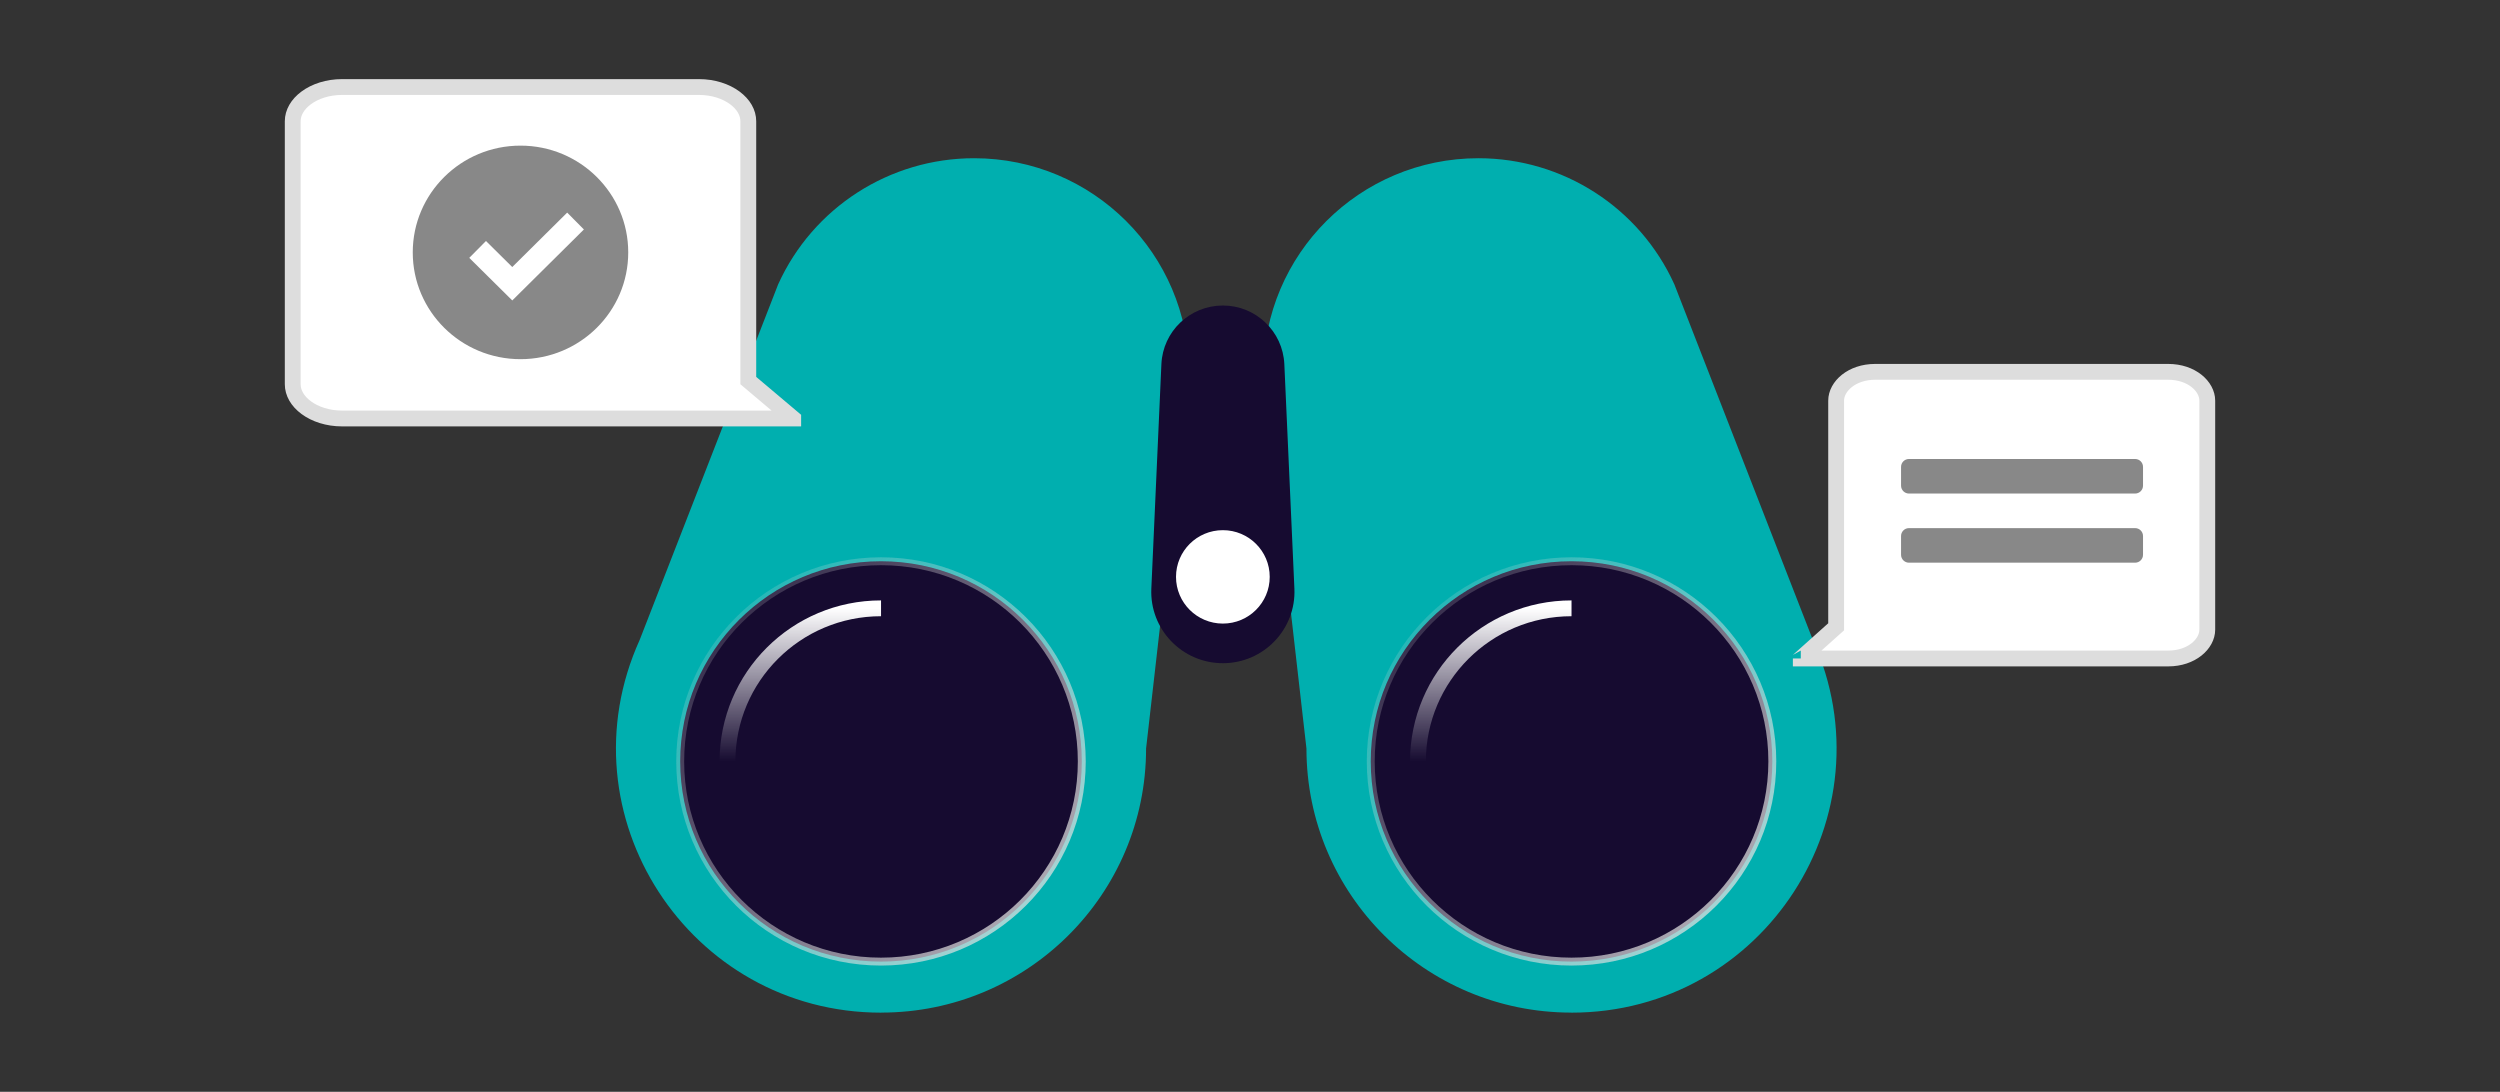
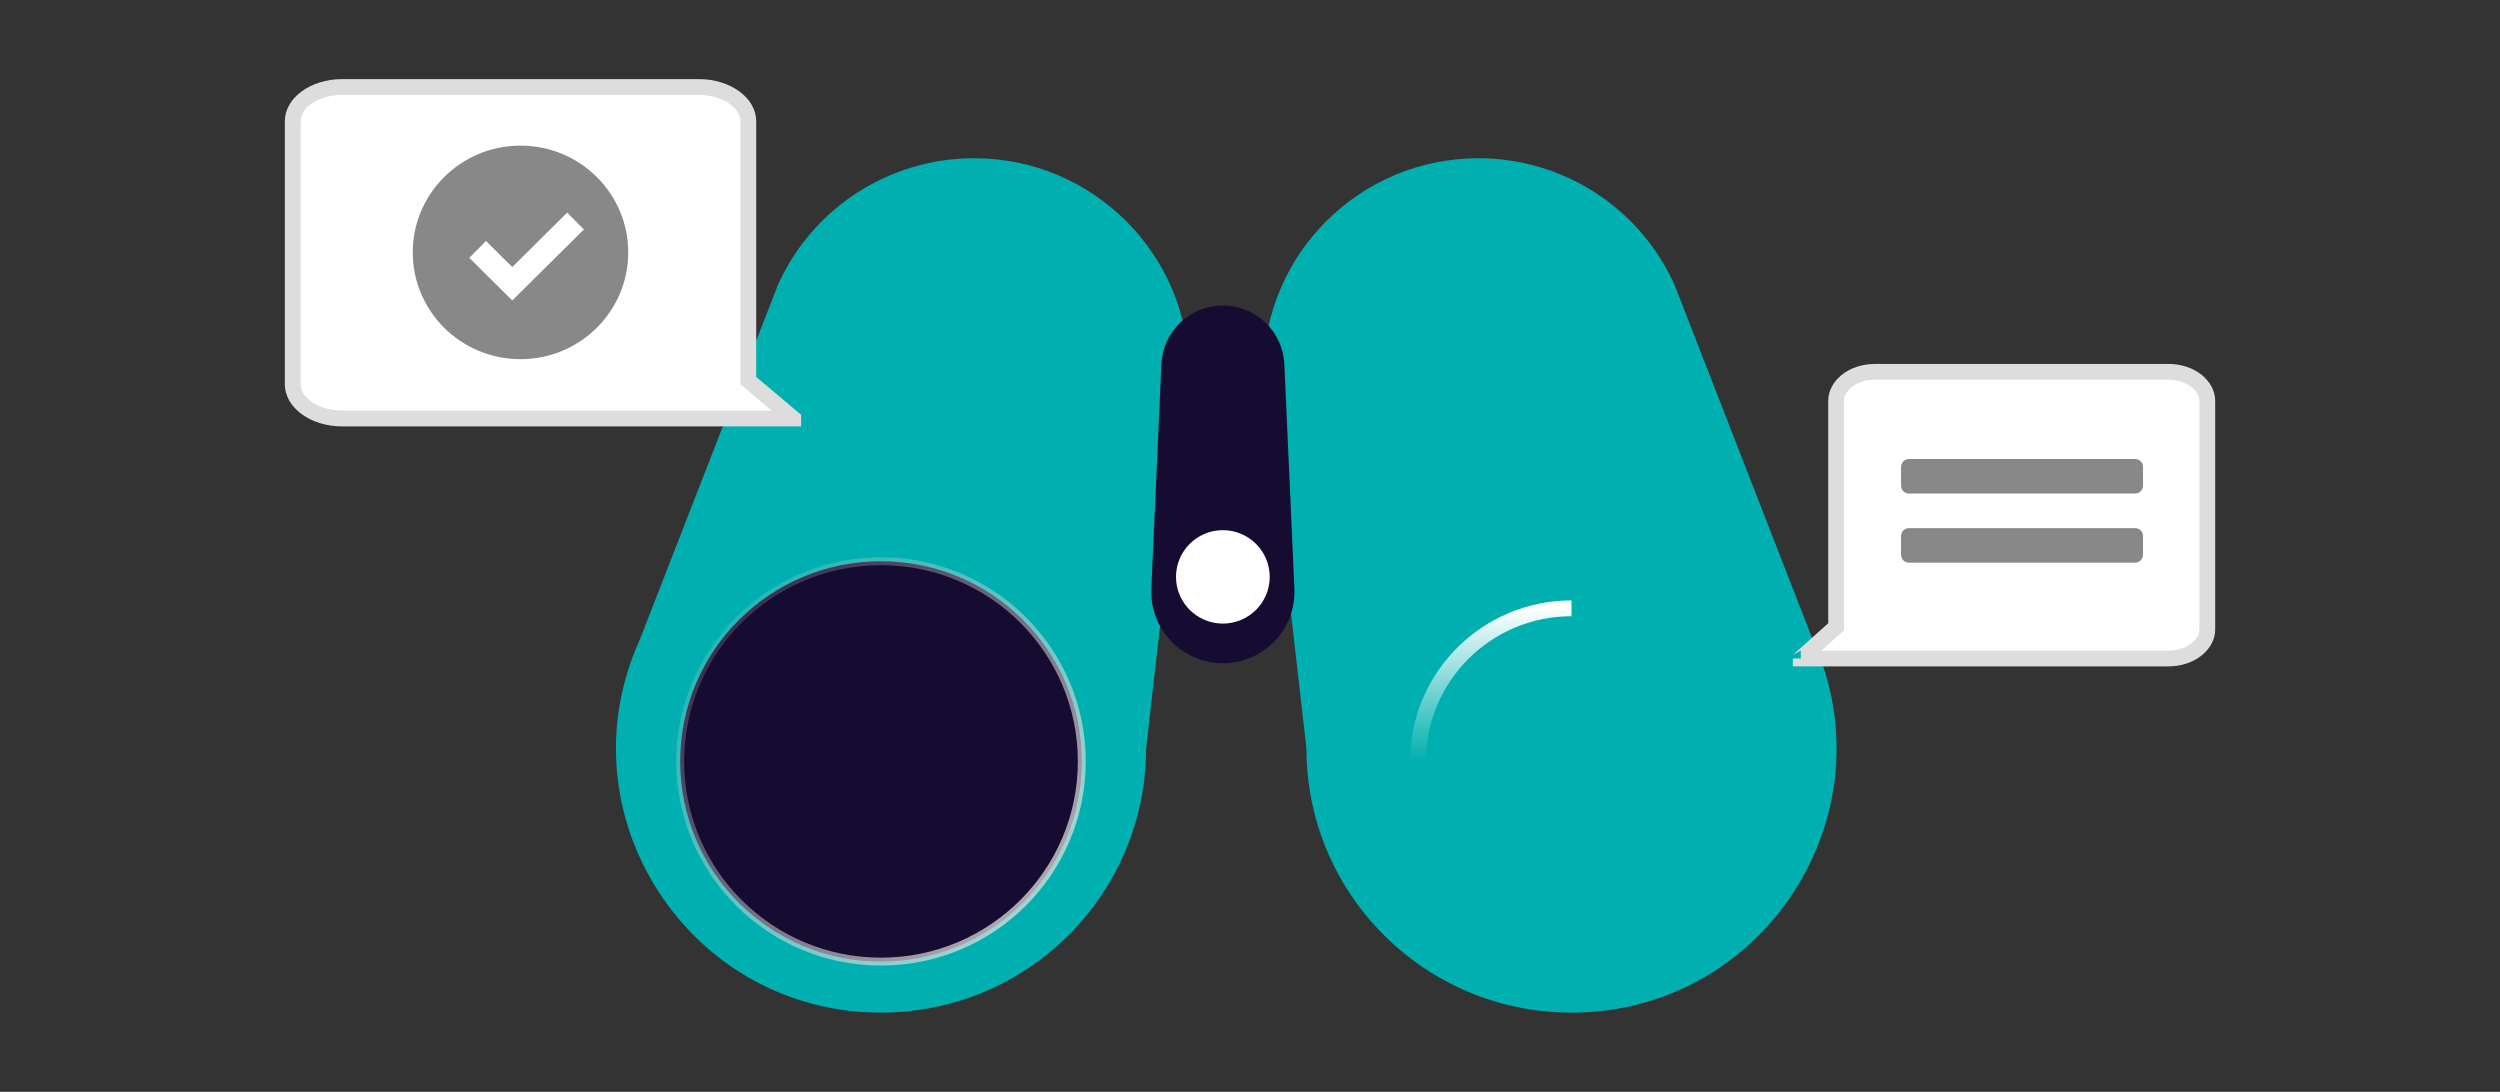
<svg xmlns="http://www.w3.org/2000/svg" width="316" height="138" viewBox="0 0 316 138" fill="none">
  <rect x="0" y="0" width="316" height="138" fill="#333333" stroke="none" />
  <path d="M111.378 128C87.068 128 70.859 102.979 80.855 80.886L98.357 35.945C102.749 26.242 112.441 20 123.12 20C138.131 20 150.293 32.126 150.293 47.086L144.865 94.611C144.865 113.047 129.874 127.993 111.385 127.993L111.378 128Z" fill="#00AFAF" />
  <path d="M136.737 96.244C136.737 110.218 125.375 121.548 111.357 121.548C97.338 121.548 85.977 110.218 85.977 96.244C85.977 82.271 97.338 70.941 111.357 70.941C125.375 70.941 136.737 82.271 136.737 96.244Z" fill="#160B30" stroke="url(#paint0_linear_10411_28591)" />
-   <path d="M91.953 96.244C91.953 85.556 100.643 76.891 111.363 76.891" stroke="url(#paint1_linear_10411_28591)" stroke-width="2" stroke-miterlimit="10" />
  <path d="M198.622 128C222.932 128 239.141 102.979 229.145 80.886L211.643 35.952C207.244 26.242 197.559 20 186.873 20C171.869 20 159.707 32.126 159.707 47.086L165.135 94.611C165.135 113.047 180.125 127.993 198.615 127.993L198.622 128Z" fill="#00AFAF" />
-   <path d="M224.022 96.244C224.022 110.218 212.66 121.548 198.642 121.548C184.623 121.548 173.262 110.218 173.262 96.244C173.262 82.271 184.623 70.941 198.642 70.941C212.66 70.941 224.022 82.271 224.022 96.244Z" fill="#160B30" stroke="url(#paint2_linear_10411_28591)" />
  <path d="M154.571 83.828C149.413 83.828 145.299 79.537 145.529 74.401L146.801 46.027C146.984 41.883 150.408 38.617 154.571 38.617C158.733 38.617 162.15 41.883 162.34 46.027L163.612 74.401C163.842 79.537 159.728 83.828 154.571 83.828Z" fill="#160B30" />
  <path d="M154.57 78.821C157.841 78.821 160.492 76.178 160.492 72.917C160.492 69.656 157.841 67.013 154.57 67.013C151.3 67.013 148.648 69.656 148.648 72.917C148.648 76.178 151.3 78.821 154.57 78.821Z" fill="white" />
  <path d="M179.23 96.244C179.23 85.556 187.92 76.891 198.641 76.891" stroke="url(#paint3_linear_10411_28591)" stroke-width="2" stroke-miterlimit="10" />
  <path d="M94.585 47.64V48.105L94.94 48.405C96.176 49.446 97.41 50.488 98.644 51.53C99.183 51.985 99.722 52.44 100.262 52.895C100.262 52.895 100.262 52.895 100.262 52.895C100.262 52.896 100.262 52.896 100.262 52.896C100.262 52.896 100.262 52.896 100.262 52.897C100.262 52.897 100.262 52.897 100.262 52.897H100.239H100.217H100.195H100.172H100.15H100.128H100.106H100.083H100.061H100.039H100.017H99.994H99.972H99.95H99.927H99.905H99.883H99.861H99.838H99.816H99.794H99.772H99.749H99.727H99.705H99.683H99.66H99.638H99.616H99.593H99.571H99.549H99.527H99.504H99.482H99.46H99.438H99.415H99.393H99.371H99.348H99.326H99.304H99.282H99.259H99.237H99.215H99.192H99.17H99.148H99.126H99.103H99.081H99.059H99.037H99.014H98.992H98.97H98.948H98.925H98.903H98.881H98.858H98.836H98.814H98.792H98.769H98.747H98.725H98.703H98.68H98.658H98.636H98.613H98.591H98.569H98.547H98.524H98.502H98.48H98.457H98.435H98.413H98.391H98.368H98.346H98.324H98.302H98.279H98.257H98.235H98.213H98.19H98.168H98.146H98.123H98.101H98.079H98.057H98.034H98.012H97.99H97.968H97.945H97.923H97.901H97.878H97.856H97.834H97.812H97.789H97.767H97.745H97.722H97.7H97.678H97.656H97.633H97.611H97.589H97.567H97.544H97.522H97.5H97.478H97.455H97.433H97.411H97.388H97.366H97.344H97.322H97.299H97.277H97.255H97.233H97.21H97.188H97.166H97.143H97.121H97.099H97.077H97.054H97.032H97.01H96.987H96.965H96.943H96.921H96.898H96.876H96.854H96.832H96.809H96.787H96.765H96.743H96.72H96.698H96.676H96.653H96.631H96.609H96.587H96.564H96.542H96.52H96.497H96.475H96.453H96.431H96.408H96.386H96.364H96.341H96.319H96.297H96.275H96.252H96.23H96.208H96.186H96.163H96.141H96.119H96.097H96.074H96.052H96.03H96.007H95.985H95.963H95.941H95.918H95.896H95.874H95.852H95.829H95.807H95.785H95.762H95.74H95.718H95.696H95.673H95.651H95.629H95.606H95.584H95.562H95.54H95.517H95.495H95.473H95.451H95.428H95.406H95.384H95.361H95.339H95.317H95.295H95.272H95.25H95.228H95.206H95.183H95.161H95.139H95.116H95.094H95.072H95.05H95.027H95.005H94.983H94.96H94.938H94.916H94.894H94.871H94.849H94.827H94.805H94.782H94.76H94.738H94.716H94.693H94.671H94.649H94.626H94.604H94.582H94.56H94.537H94.515H94.493H94.471H94.448H94.426H94.404H94.381H94.359H94.337H94.315H94.292H94.27H94.248H94.225H94.203H94.181H94.159H94.136H94.114H94.092H94.07H94.047H94.025H94.003H93.981H93.958H93.936H93.914H93.891H93.869H93.847H93.825H93.802H93.78H93.758H93.736H93.713H93.691H93.669H93.646H93.624H93.602H93.579H93.557H93.535H93.513H93.49H93.468H93.446H93.424H93.401H93.379H93.357H93.335H93.312H93.29H93.268H93.245H93.223H93.201H93.179H93.156H93.134H93.112H93.09H93.067H93.045H93.023H93H92.978H92.956H92.934H92.911H92.889H92.867H92.844H92.822H92.8H92.778H92.755H92.733H92.711H92.689H92.666H92.644H92.622H92.6H92.577H92.555H92.533H92.51H92.488H92.466H92.444H92.421H92.399H92.377H92.355H92.332H92.31H92.288H92.266H92.243H92.221H92.199H92.176H92.154H92.132H92.11H92.087H92.065H92.043H92.02H91.998H91.976H91.954H91.931H91.909H91.887H91.865H91.842H91.82H91.798H91.775H91.753H91.731H91.709H91.686H91.664H91.642H91.62H91.597H91.575H91.553H91.531H91.508H91.486H91.464H91.441H91.419H91.397H91.375H91.352H91.33H91.308H91.286H91.263H91.241H91.219H91.197H91.174H91.152H91.13H91.107H91.085H91.063H91.041H91.018H90.996H90.974H90.951H90.929H90.907H90.885H90.862H90.84H90.818H90.796H90.773H90.751H90.729H90.707H90.684H90.662H90.64H90.618H90.595H90.573H90.551H90.528H90.506H90.484H90.462H90.439H90.417H90.395H90.373H90.35H90.328H90.306H90.284H90.261H90.239H90.217H90.194H90.172H90.15H90.128H90.105H90.083H90.061H90.038H90.016H89.994H89.972H89.949H89.927H89.905H89.883H89.86H89.838H89.816H89.794H89.771H89.749H89.727H89.704H89.682H89.66H89.638H89.615H89.593H89.571H89.549H89.526H89.504H89.482H89.46H89.437H89.415H89.393H89.371H89.348H89.326H89.304H89.281H89.259H89.237H89.215H89.192H89.17H89.148H89.126H89.103H89.081H89.059H89.037H89.014H88.992H88.97H88.948H88.925H88.903H88.881H88.858H43.235C41.428 52.897 39.833 52.356 38.712 51.53C37.591 50.705 37 49.645 37 48.566V15.33C37 14.251 37.591 13.192 38.712 12.366C39.833 11.541 41.428 11 43.235 11H88.349C90.156 11 91.752 11.541 92.872 12.366C93.993 13.192 94.585 14.251 94.585 15.33V47.64Z" fill="white" stroke="#DDDDDD" stroke-width="2" />
  <path d="M65.79 45.399C73.312 45.399 79.409 39.357 79.409 31.904C79.409 24.45 73.312 18.408 65.79 18.408C58.269 18.408 52.172 24.45 52.172 31.904C52.172 39.357 58.269 45.399 65.79 45.399Z" fill="#888888" />
  <path d="M60.371 31.528L64.751 35.865L72.748 27.939" stroke="white" stroke-width="3" stroke-miterlimit="10" />
  <path d="M231.754 79.528L232.088 79.23V78.783V50.642C232.088 48.846 234.056 47 237.027 47H274.06C277.032 47 279 48.846 279 50.642V79.589C279 81.386 277.032 83.232 274.06 83.232H236.61H236.592H236.574H236.557H236.539H236.522H236.504H236.487H236.469H236.452H236.434H236.416H236.399H236.381H236.364H236.346H236.329H236.311H236.294H236.276H236.258H236.241H236.223H236.206H236.188H236.171H236.153H236.136H236.118H236.1H236.083H236.065H236.048H236.03H236.013H235.995H235.978H235.96H235.942H235.925H235.907H235.89H235.872H235.855H235.837H235.82H235.802H235.784H235.767H235.749H235.732H235.714H235.697H235.679H235.662H235.644H235.626H235.609H235.591H235.574H235.556H235.539H235.521H235.504H235.486H235.468H235.451H235.433H235.416H235.398H235.381H235.363H235.346H235.328H235.31H235.293H235.275H235.258H235.24H235.223H235.205H235.188H235.17H235.152H235.135H235.117H235.1H235.082H235.065H235.047H235.03H235.012H234.994H234.977H234.959H234.942H234.924H234.907H234.889H234.871H234.854H234.836H234.819H234.801H234.784H234.766H234.749H234.731H234.713H234.696H234.678H234.661H234.643H234.626H234.608H234.591H234.573H234.555H234.538H234.52H234.503H234.485H234.468H234.45H234.433H234.415H234.397H234.38H234.362H234.345H234.327H234.31H234.292H234.274H234.257H234.239H234.222H234.204H234.187H234.169H234.152H234.134H234.116H234.099H234.081H234.064H234.046H234.029H234.011H233.994H233.976H233.958H233.941H233.923H233.906H233.888H233.871H233.853H233.836H233.818H233.8H233.783H233.765H233.748H233.73H233.713H233.695H233.677H233.66H233.642H233.625H233.607H233.59H233.572H233.555H233.537H233.519H233.502H233.484H233.467H233.449H233.432H233.414H233.397H233.379H233.361H233.344H233.326H233.309H233.291H233.274H233.256H233.238H233.221H233.203H233.186H233.168H233.151H233.133H233.116H233.098H233.08H233.063H233.045H233.028H233.01H232.993H232.975H232.957H232.94H232.922H232.905H232.887H232.87H232.852H232.835H232.817H232.799H232.782H232.764H232.747H232.729H232.712H232.694H232.677H232.659H232.641H232.624H232.606H232.589H232.571H232.554H232.536H232.518H232.501H232.483H232.466H232.448H232.431H232.413H232.396H232.378H232.36H232.343H232.325H232.308H232.29H232.273H232.255H232.237H232.22H232.202H232.185H232.167H232.15H232.132H232.115H232.097H232.079H232.062H232.044H232.027H232.009H231.992H231.974H231.957H231.939H231.921H231.904H231.886H231.869H231.851H231.834H231.816H231.798H231.781H231.763H231.746H231.728H231.711H231.693H231.676H231.658H231.64H231.623H231.605H231.588H231.57H231.553H231.535H231.517H231.5H231.482H231.465H231.447H231.43H231.412H231.395H231.377H231.359H231.342H231.324H231.307H231.289H231.272H231.254H231.236H231.219H231.201H231.184H231.166H231.149H231.131H231.114H231.096H231.078H231.061H231.043H231.026H231.008H230.991H230.973H230.955H230.938H230.92H230.903H230.885H230.868H230.85H230.833H230.815H230.797H230.78H230.762H230.745H230.727H230.71H230.692H230.674H230.657H230.639H230.622H230.604H230.587H230.569H230.552H230.534H230.516H230.499H230.481H230.464H230.446H230.429H230.411H230.394H230.376H230.358H230.341H230.323H230.306H230.288H230.271H230.253H230.235H230.218H230.2H230.183H230.165H230.148H230.13H230.113H230.095H230.077H230.06H230.042H230.025H230.007H229.99H229.972H229.954H229.937H229.919H229.902H229.884H229.867H229.849H229.832H229.814H229.796H229.779H229.761H229.744H229.726H229.709H229.691H229.673H229.656H229.638H229.621H229.603H229.586H229.568H229.551H229.533H229.515H229.498H229.48H229.463H229.445H229.428H229.41H229.392H229.375H229.357H229.34H229.322H229.305H229.287H229.27H229.252H229.234H229.217H229.199H229.182H229.164H229.147H229.129H229.112H229.094H229.076H229.059H229.041H229.024H229.006H228.989H228.971H228.953H228.936H228.918H228.901H228.883H228.866H228.848H228.831H228.813H228.795H228.778H228.76H228.743H228.725H228.708H228.69H228.672H228.655H228.637H228.62H228.602H228.585H228.567H228.55H228.532H228.514H228.497H228.479H228.462H228.444H228.427H228.409H228.392H228.374H228.356H228.339H228.321H228.304H228.286H228.269H228.251H228.233H228.216H228.198H228.181H228.163H228.146H228.128H228.111H228.093H228.075H228.058H228.04H228.023H228.005H227.988H227.97H227.952H227.935H227.917H227.9H227.882H227.865H227.847H227.83H227.812H227.794H227.777H227.759H227.742H227.724H227.707H227.689H227.672H227.654H227.636H227.619C227.619 83.232 227.619 83.232 227.619 83.232C227.619 83.232 227.619 83.231 227.619 83.231C227.619 83.231 227.618 83.231 227.618 83.231C227.618 83.231 227.619 83.231 227.619 83.23C227.983 82.904 228.348 82.578 228.712 82.251C229.726 81.343 230.74 80.436 231.754 79.528Z" fill="white" stroke="#DDDDDD" stroke-width="2" />
  <path d="M269.878 58.016H241.293C240.741 58.016 240.293 58.463 240.293 59.016V61.385C240.293 61.937 240.741 62.385 241.293 62.385H269.878C270.431 62.385 270.878 61.937 270.878 61.385V59.016C270.878 58.463 270.431 58.016 269.878 58.016Z" fill="#888888" />
  <path d="M269.878 66.754H241.293C240.741 66.754 240.293 67.202 240.293 67.754V70.124C240.293 70.676 240.741 71.124 241.293 71.124H269.878C270.431 71.124 270.878 70.676 270.878 70.124V67.754C270.878 67.202 270.431 66.754 269.878 66.754Z" fill="#888888" />
  <defs>
    <linearGradient id="paint0_linear_10411_28591" x1="157.39" y1="119.36" x2="90.55" y2="57.767" gradientUnits="userSpaceOnUse">
      <stop stop-color="#E0E0E0" />
      <stop offset="1" stop-color="#E0E0E0" stop-opacity="0" />
    </linearGradient>
    <linearGradient id="paint1_linear_10411_28591" x1="101.658" y1="76.891" x2="101.658" y2="96.244" gradientUnits="userSpaceOnUse">
      <stop stop-color="white" />
      <stop offset="1" stop-color="white" stop-opacity="0" />
    </linearGradient>
    <linearGradient id="paint2_linear_10411_28591" x1="244.676" y1="119.36" x2="177.835" y2="57.767" gradientUnits="userSpaceOnUse">
      <stop stop-color="#E0E0E0" />
      <stop offset="1" stop-color="#E0E0E0" stop-opacity="0" />
    </linearGradient>
    <linearGradient id="paint3_linear_10411_28591" x1="188.936" y1="76.891" x2="188.936" y2="96.244" gradientUnits="userSpaceOnUse">
      <stop stop-color="white" />
      <stop offset="1" stop-color="white" stop-opacity="0" />
    </linearGradient>
  </defs>
</svg>